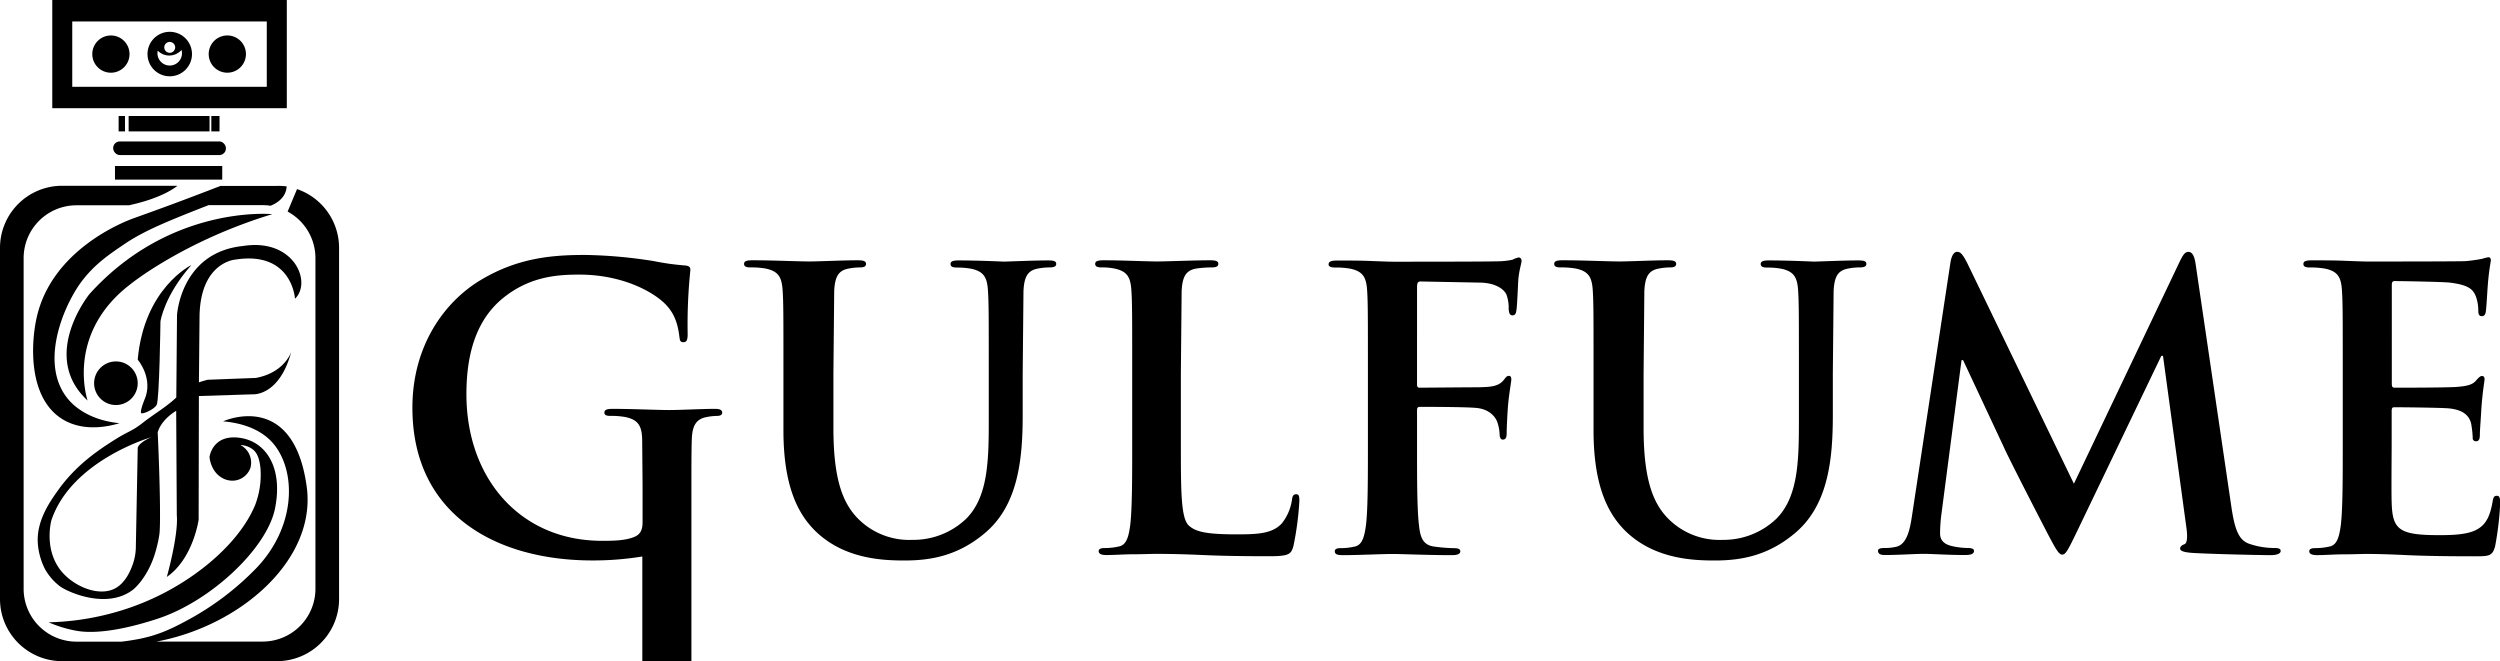
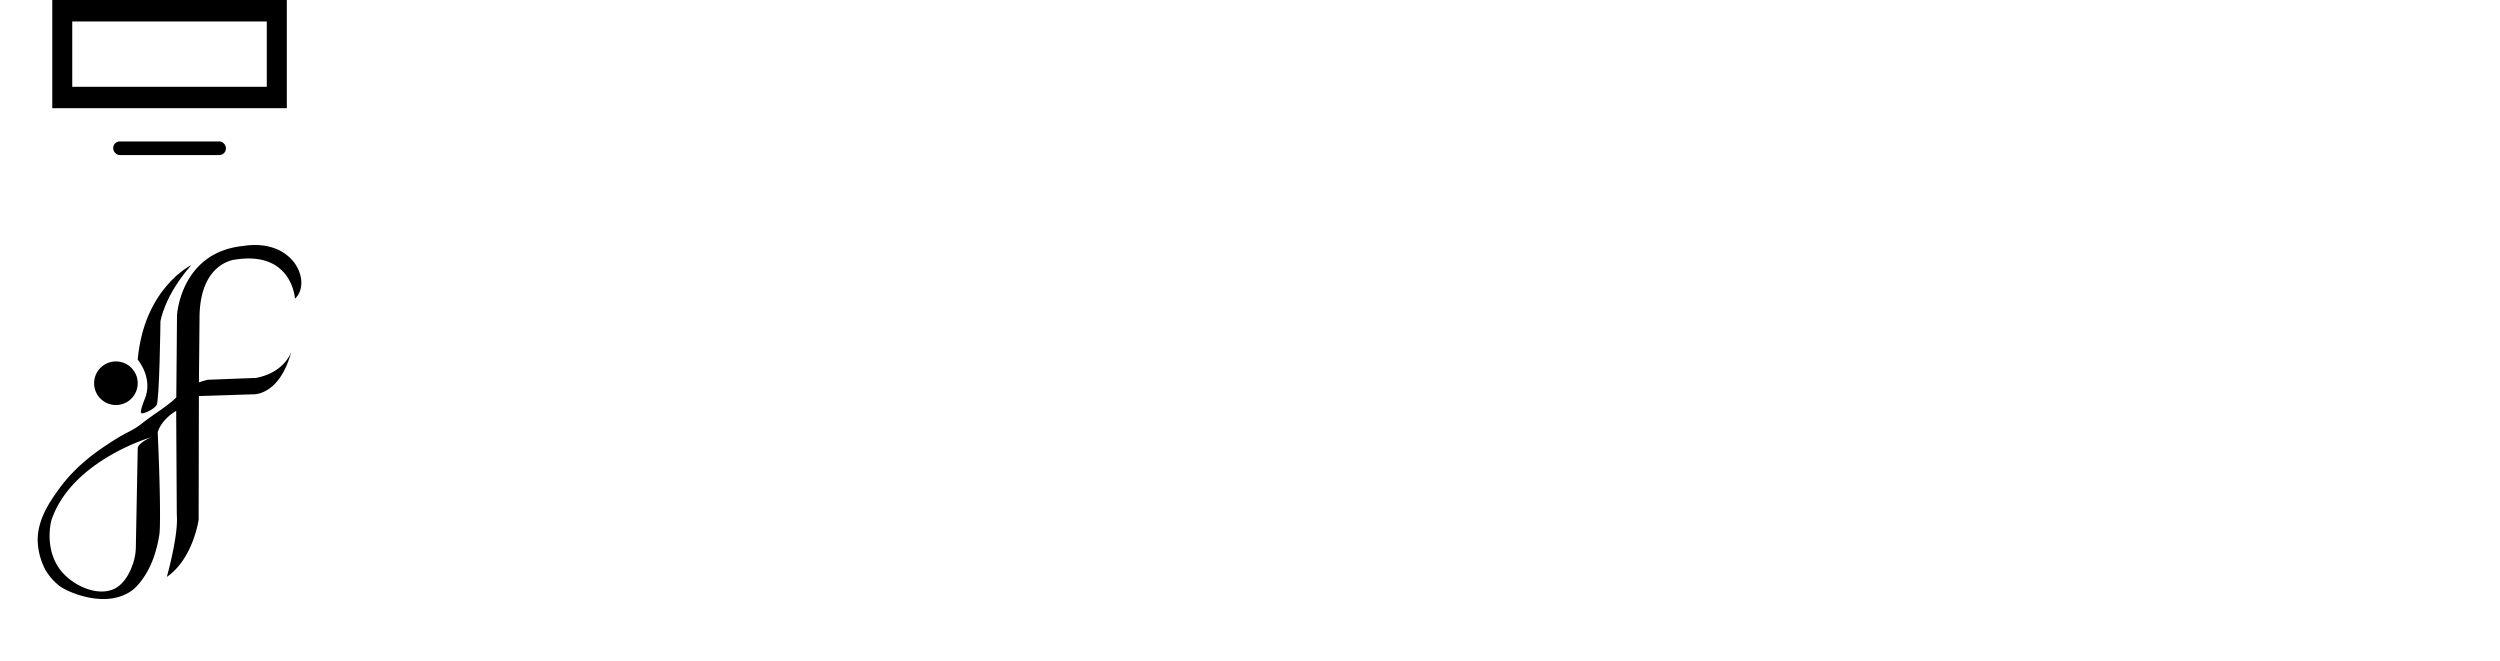
<svg xmlns="http://www.w3.org/2000/svg" viewBox="0 0 699.26 184.93">
-   <path d="M32.16 46.43h30v3.81h-30z" />
  <rect x="31.66" y="39.56" width="31.53" height="3.81" rx="1.84" />
-   <path d="M33.18 32.44h1.78v4.32h-1.78zm2.8 0h22.63v4.32H35.98zm23.13 0h2.29v4.32h-2.29zM37.38 61.05c-2.31.83-22.68 8.51-27.08 27.58-1.7 7.37-2.51 22.87 7.37 28.74 5.94 3.52 12.94 1.86 15.76 1-9.31-.94-13.41-5.53-14.49-6.86-7.51-9.26-2-24 3-31.53C25.8 74.3 30.33 71.29 35.21 68c5.21-3.46 11.57-6.11 23.13-10.62h15.11a15 15 0 0 1 2.24.17c3.53-1.47 4.4-3.72 4.49-5.42a17.51 17.51 0 0 0-2.72-.13H61.68q-6.84 2.65-13.88 5.27-5.25 1.93-10.42 3.78zm45.7-8.16l-2.63 6.29a14.79 14.79 0 0 1 7.78 13v92.49a14.78 14.78 0 0 1-14.78 14.78H43.79c23.62-4.42 44.78-23 42-43.29-3.72-27.38-23.39-18.31-23.39-18.31 2.73.26 10.43 1.12 14.75 7.12 5.85 8.14 5.14 22.79-5.34 33.82a78.74 78.74 0 0 1-19.05 14.51c-4 2.16-8.15 4.35-14.14 5.47-1.6.3-3.13.53-4.6.7H21.39a14.78 14.78 0 0 1-14.78-14.78V72.2a14.78 14.78 0 0 1 14.78-14.78h14.67c7.65-1.66 11.71-4 13.59-5.46H17.38A17.38 17.38 0 0 0 0 69.34v98.21a17.38 17.38 0 0 0 17.38 17.38h60.08a17.38 17.38 0 0 0 17.38-17.38V69.34a17.38 17.38 0 0 0-11.76-16.45zM25 82.28s-14 17.29-.5 29.75c0 0-6.36-18.56 12-32.55 0 0 14.74-12 39.66-19.58-.01 0-28.49-2.79-51.16 22.38zm32.84 75.77a71.75 71.75 0 0 1-26.69 13.5 74.21 74.21 0 0 1-17.55 2.51 34.32 34.32 0 0 0 8.1 2.42c3.87.65 11 .32 22.41-3.43 14.75-4.83 30.51-19.58 32.8-30.77s-2.29-18.81-9.91-19.83-8.39 5.34-8.39 5.34c0 .47.45 4.13 3.47 5.85a5.67 5.67 0 0 0 3.65.76 5.4 5.4 0 0 0 4.33-3.58 5.55 5.55 0 0 0-2.81-6.34 6 6 0 0 1 3.63 1.36c.78.68 1.74 2 2 5.51a23.68 23.68 0 0 1-1.52 9.92c-3.17 7.59-9.49 13.5-13.52 16.78z" />
  <circle cx="32.42" cy="107.19" r="6.1" />
  <path d="M65.73 72.62c16-2.55 16.78 10.93 16.78 10.93 4.83-4.58-.26-17-14.5-14.75-17.54 1.78-18.5 19.38-18.5 19.38l-.2 23c-2.83 2.69-6.31 4.66-9.39 7.09-3.32 2.6-3.84 2.15-8.39 5.08-3.69 2.38-10.12 6.52-15.26 13.73-2.21 3.11-5.92 8.31-5.72 14.37a18.74 18.74 0 0 0 2.1 7.85 15.92 15.92 0 0 0 4 4.6c2.12 1.66 13.29 6.71 20.6 1 0 0 3.64-2.84 5.85-9.3a40.12 40.12 0 0 0 1.15-4.28s.18-.87.32-1.79c.35-2.27.23-13.41-.46-28.62.85-2.87 3.49-5 5.17-6l.17 29.17c.51 5.6-2.79 17.29-2.79 17.29 7.37-5.08 8.9-16 8.9-16l.07-34.6 15.18-.48s7.37.5 10.67-11.94c-.11.35-2 5.88-9.91 7.36l-13.47.51s-1.34.33-2.46.73l.17-18.53c.25-15.04 9.92-15.8 9.92-15.8zm-27.21 52.93L38 152.71a15.22 15.22 0 0 1-.95 5.37c-.41 1.12-1.75 4.71-4.64 6.38-4.38 2.52-11-.12-14.64-4-5.58-5.93-3.58-14.23-3.41-14.89 5.55-16.65 27.51-23.15 27.85-23.25-4.15 1.94-3.69 3.23-3.69 3.23z" />
  <path d="M39.54 115.59c.51.25 3.45-1 4.26-2.29s1.08-23.39 1.08-23.39 1-7.12 8.64-15.77c0 0-13.22 6.39-15 26.46 0 0 4.61 5.32 1.8 11.43 0-.03-1.32 3.3-.78 3.56zM80.22 0h-65.6v30.26h65.6zm-5.6 24.28H20.21V6h54.41z" />
-   <circle cx="31.02" cy="15.13" r="5.21" />
-   <circle cx="63.56" cy="15.13" r="5.21" transform="matrix(.383 -.924 .924 .383 25.26 68.06)" />
-   <path d="M47.48 21.34a6.22 6.22 0 1 0-6.22-6.21 6.21 6.21 0 0 0 6.22 6.21zm0-9.61A1.53 1.53 0 0 1 49 13.25a1.44 1.44 0 0 1-.22.77 1.52 1.52 0 1 1-1.31-2.29zm-3.36 2.44h0a4.47 4.47 0 0 0 3.22 1.36 4.56 4.56 0 0 0 3.27-1.39l.16-.18a3.24 3.24 0 0 1 .13.94 3.43 3.43 0 1 1-6.86 0 3.54 3.54 0 0 1 .08-.73zm249 58.67c-4.25 0-11.11.33-12.42.33-.11 0-7-.33-12.54-.33-1.52 0-2.29.22-2.29 1s.66 1 1.86 1a20.87 20.87 0 0 1 3.92.33c3.6.76 4.47 2.51 4.69 6.21.22 3.49.22 6.54.22 23.11v13.62c0 11.23-.33 21-6.33 27a21.34 21.34 0 0 1-15 5.89 20.18 20.18 0 0 1-13.62-4.47c-5.34-4.36-8.5-11-8.5-26.81v-15.27l.22-23.11c.21-3.81 1.09-5.67 4-6.21a16.25 16.25 0 0 1 3.16-.33c1.09 0 1.74-.22 1.74-1s-.76-1-2.4-1c-3.92 0-10.79.33-13.4.33-3.27 0-10.14-.33-15.91-.33-1.64 0-2.4.22-2.4 1s.65 1 1.85 1a22.17 22.17 0 0 1 4.25.33c3.6.76 4.47 2.51 4.69 6.21.22 3.49.22 6.54.22 23.11v15.91c0 15.81 4.14 23.87 9.7 28.89 8 7.19 18.42 7.52 24.19 7.52 7.09 0 14.93-1.2 22.67-7.85 9.16-7.85 10.36-20.71 10.36-32.81v-11.66l.22-23.11c.21-3.81 1.09-5.67 4-6.21a16.25 16.25 0 0 1 3.16-.33c1.31 0 2-.22 2-1s-.78-.96-2.31-.96zm69.44 65.4c-.88 0-1.09.65-1.2 1.63a13.7 13.7 0 0 1-2.84 6.54c-2.72 2.94-7 3.05-12.75 3.05-8.5 0-11.33-.76-13.19-2.4-2.29-2-2.29-9.48-2.29-23.43v-19.18l.22-23.11c.22-3.81 1.09-5.67 4-6.21a28.89 28.89 0 0 1 4.26-.33c1.3 0 2-.22 2-1s-.77-1-2.29-1c-4.25 0-12.21.33-14.82.33-2.95 0-9.81-.33-14.94-.33-1.63 0-2.39.22-2.39 1s.65 1 1.85 1a16.1 16.1 0 0 1 3.6.33c3.59.76 4.46 2.51 4.68 6.21.22 3.49.22 6.54.22 23.11v19.18c0 10 0 18.64-.55 23.22-.43 3.16-1 5.56-3.16 6a17.55 17.55 0 0 1-3.92.44c-1.31 0-1.74.32-1.74.87 0 .76.76 1.09 2.18 1.09 2.18 0 5-.22 7.52-.22s5-.11 6.21-.11c4.47 0 8.39.11 13.3.33s10.57.33 18.42.33c5.66 0 6.21-.55 6.86-2.95a84.94 84.94 0 0 0 1.64-12.53c-.01-1.32-.12-1.86-.88-1.86zM424.79 72a6.86 6.86 0 0 0-1.74.65 20.87 20.87 0 0 1-4.47.44c-2.5.11-24.63.11-28.77.11-1.53 0-4-.11-6.87-.22s-6-.11-8.83-.11c-1.63 0-2.5.22-2.5 1.09 0 .65.76.87 1.85.87a22.24 22.24 0 0 1 4.25.33c3.6.76 4.47 2.51 4.69 6.21.21 3.49.21 6.54.21 23.11v19.18c0 10.46 0 18.64-.54 23.22-.44 3.16-1 5.56-3.16 6a17.65 17.65 0 0 1-3.93.44c-1.19 0-1.63.32-1.63.87 0 .87.76 1.09 2.29 1.09 4.14 0 11-.33 13.84-.33s9.7.33 16.57.33c1.63 0 2.4-.33 2.4-1.09 0-.55-.44-.87-1.86-.87a45.65 45.65 0 0 1-5.45-.44c-3.27-.43-3.92-2.83-4.25-6-.54-4.58-.54-12.76-.54-23.22v-8.86c0-.76.22-1 .76-1 1.85 0 13.41 0 16.13.33 3.38.43 5 2.4 5.56 3.92a11.87 11.87 0 0 1 .65 3.38c0 .76.22 1.53.88 1.53 1.09 0 1.09-1.09 1.09-2.07 0-.77.21-5.78.43-8 .33-3.38.87-6.1.87-6.76s-.21-1-.65-1c-.65 0-.87.44-1.42 1.09-1.09 1.42-2.61 1.85-4.68 2-1.53.11-3.06.11-4.91.11l-13.95.11c-.65 0-.76-.33-.76-1V80.25c0-1.2.32-1.52 1-1.52l16.78.32c4.14.11 6.43 1.75 7.2 3.27a10.75 10.75 0 0 1 .65 4.14c.11 1.2.33 1.75 1.09 1.75s1-.66 1.09-1.53c.22-1.31.44-7.74.55-8.83.32-2.83.87-4.14.87-4.9a.88.88 0 0 0-.79-.95zm94.94.84c-4.25 0-11.12.33-12.42.33-.11 0-7-.33-12.54-.33-1.52 0-2.29.22-2.29 1s.66 1 1.86 1a20.87 20.87 0 0 1 3.92.33c3.6.76 4.47 2.51 4.69 6.21.21 3.49.21 6.54.21 23.11v13.62c0 11.23-.32 21-6.32 27a21.34 21.34 0 0 1-15 5.89 20.18 20.18 0 0 1-13.62-4.47c-5.34-4.36-8.5-11-8.5-26.81v-15.27l.21-23.11c.22-3.81 1.09-5.67 4-6.21a16.17 16.17 0 0 1 3.16-.33c1.09 0 1.74-.22 1.74-1s-.76-1-2.4-1c-3.92 0-10.79.33-13.4.33-3.27 0-10.14-.33-15.92-.33-1.63 0-2.39.22-2.39 1s.65 1 1.85 1a22.17 22.17 0 0 1 4.25.33c3.6.76 4.47 2.51 4.69 6.21.21 3.49.21 6.54.21 23.11v15.91c0 15.81 4.15 23.87 9.7 28.89 8 7.19 18.42 7.52 24.2 7.52 7.09 0 14.93-1.2 22.67-7.85 9.16-7.85 10.36-20.71 10.36-32.81v-11.66l.22-23.11c.21-3.81 1.09-5.67 4-6.21a16.25 16.25 0 0 1 3.16-.33c1.31 0 2-.22 2-1s-.77-.96-2.3-.96zm116.41 80.44a21.82 21.82 0 0 1-6.76-1.09c-3.27-1-4.36-4.14-5.34-11l-9.92-67.36c-.32-2.29-1-3.38-2-3.38s-1.52.87-2.4 2.62l-29.64 62.23-29.72-61.48c-1.41-2.83-2.07-3.38-2.94-3.38s-1.53 1-1.85 2.84l-10.79 71.06c-.55 3.71-1.42 8-4.47 8.61a13.92 13.92 0 0 1-3.27.33c-1.09 0-1.75.22-1.75.76 0 1 .88 1.2 2 1.2 3.49 0 8.72-.33 10.79-.33s6.86.33 11.44.33c1.64 0 2.62-.22 2.62-1.2 0-.54-.77-.76-1.64-.76a21 21 0 0 1-4.58-.55c-1.85-.43-3.27-1.41-3.27-3.48a42.74 42.74 0 0 1 .33-5.13l5.67-43.38h.44l11.33 24.2c1.31 3 9.92 19.73 12.53 24.74 1.75 3.27 2.84 5.45 3.82 5.45s1.53-1 4-6.1l23.76-49.49h.47l6.54 48c.44 3.05.11 4.47-.55 4.69s-1.2.65-1.2 1.2.66 1 3.17 1.2c4.36.32 19.4.65 22.12.65 1.53 0 2.84-.33 2.84-1.2-.03-.69-.8-.8-1.78-.8zm62.24-14.61c-.76 0-1 .44-1.19 1.64-.77 4.47-2.08 6.75-4.91 8.06s-7.41 1.31-10.24 1.31c-11.12 0-12.87-1.63-13.08-9.15-.11-3.17 0-13.19 0-16.9V115c0-.65.1-1.09.65-1.09 2.62 0 13.41.11 15.48.33 4 .43 5.56 2.07 6.1 4.25a28.43 28.43 0 0 1 .44 3.92.86.86 0 0 0 1 1c1 0 1-1.2 1-2.07s.33-5.12.43-7.3c.44-5.56.88-7.3.88-8s-.33-.87-.77-.87-1 .55-1.74 1.42c-1 1.09-2.62 1.42-5.23 1.63s-15 .22-17.44.22c-.66 0-.76-.43-.76-1.2V79.71c0-.77.21-1.09.76-1.09 2.18 0 13.62.21 15.48.43 5.45.66 6.54 2 7.3 3.93a11.77 11.77 0 0 1 .65 3.92c0 1 .22 1.53 1 1.53s1-.66 1.09-1.2c.22-1.31.44-6.11.55-7.2a67.62 67.62 0 0 1 .87-7.08c0-.55-.11-1-.65-1a11.16 11.16 0 0 0-1.75.43 42.89 42.89 0 0 1-4.68.66c-2.08.11-23.77.11-27.25.11-1.53 0-4-.11-6.87-.22s-5.89-.11-8.83-.11c-1.63 0-2.4.22-2.4 1s.66 1 1.86 1a22.24 22.24 0 0 1 4.25.33c3.6.76 4.47 2.51 4.68 6.21.22 3.49.22 6.54.22 23.11v19.18c0 10 0 18.64-.54 23.22-.44 3.16-1 5.56-3.16 6a17.65 17.65 0 0 1-3.93.44c-1.3 0-1.74.32-1.74.87 0 .76.76 1.09 2.18 1.09 2.18 0 5-.22 7.52-.22s5-.11 6.21-.11c3.27 0 6.65.11 11.34.33s10.68.33 18.85.33c4.14 0 5.13 0 5.89-2.84a86.16 86.16 0 0 0 1.42-12.1c-.06-1.12-.06-1.99-.94-1.99zM202 115.45c0 .66-.65.88-1.42.88a16.84 16.84 0 0 0-2.94.32c-2.94.55-4 2.4-4.14 6.21-.11 3.27-.11 7.63-.11 13.08v49h-13.73v-29.29a85 85 0 0 1-13.95 1.11c-26.71 0-50.36-12.64-50.36-42.72 0-17.44 9.05-29.65 19-35.65 10.47-6.32 20.17-7.08 29.32-7.08a132.32 132.32 0 0 1 19.3 1.74 70.3 70.3 0 0 0 8.61 1.2c1.3.11 1.52.55 1.52 1.31a147.63 147.63 0 0 0-.76 17.88c0 1.74-.33 2.28-1.2 2.28s-1-.54-1.09-1.41c-.33-2.51-.87-6-3.71-9-3.26-3.49-12-8.5-24.3-8.5-6 0-13.95.44-21.58 6.76-6.11 5.12-10 13.29-10 26.7 0 23.43 14.93 41 37.93 41 2.83 0 6.65 0 9.27-1.2 1.63-.76 2.07-2.18 2.07-4v-10.34l-.11-12.87c-.11-3.7-1.09-5.45-4.69-6.21a22.28 22.28 0 0 0-4.25-.32c-1 0-1.63-.22-1.63-.88 0-.87.76-1.09 2.28-1.09 5.67 0 12.54.33 15.81.33s9.15-.33 12.75-.33c1.35 0 2.11.22 2.11 1.09z" />
</svg>